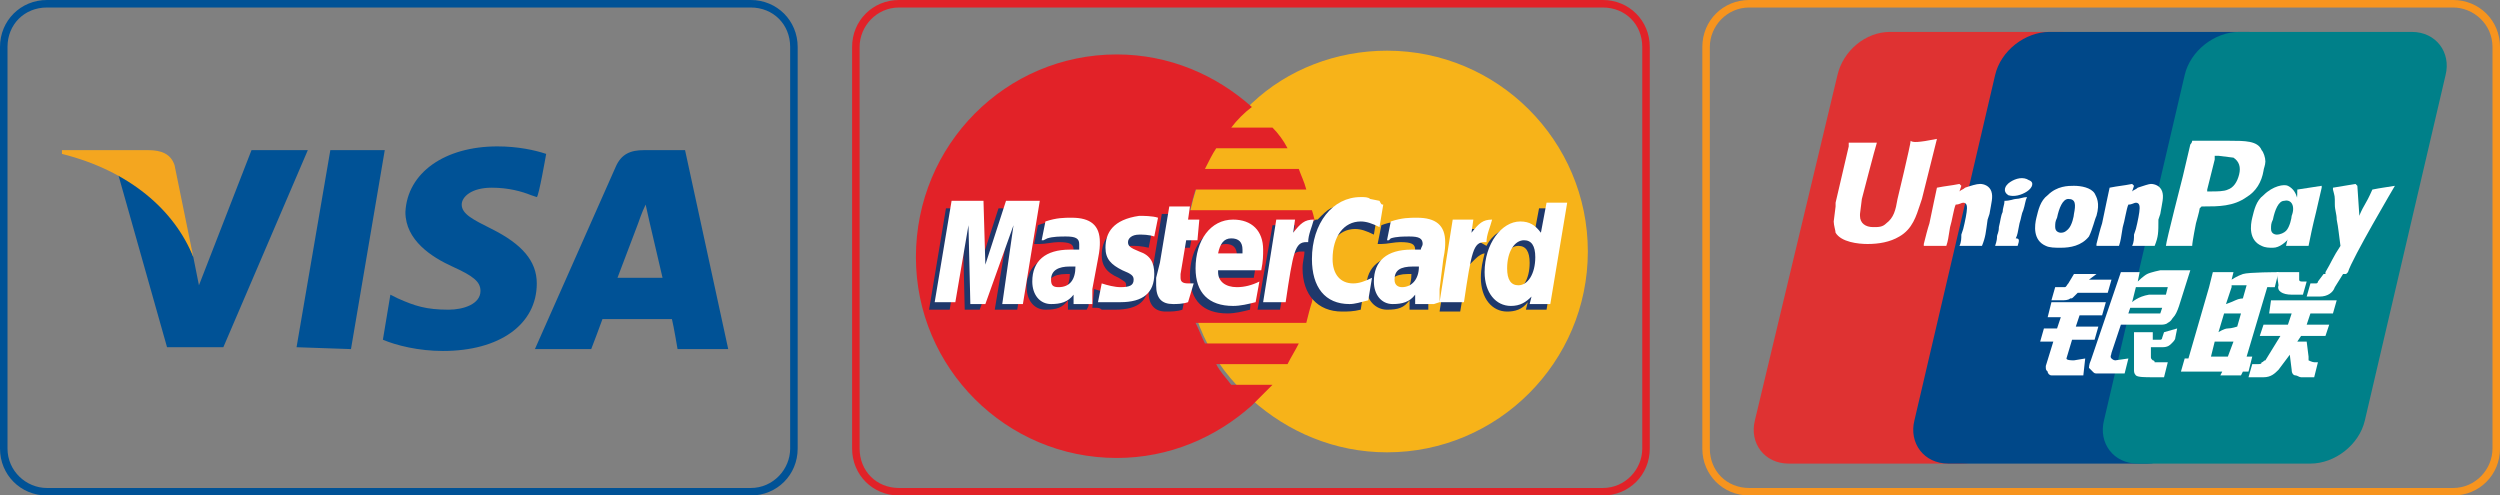
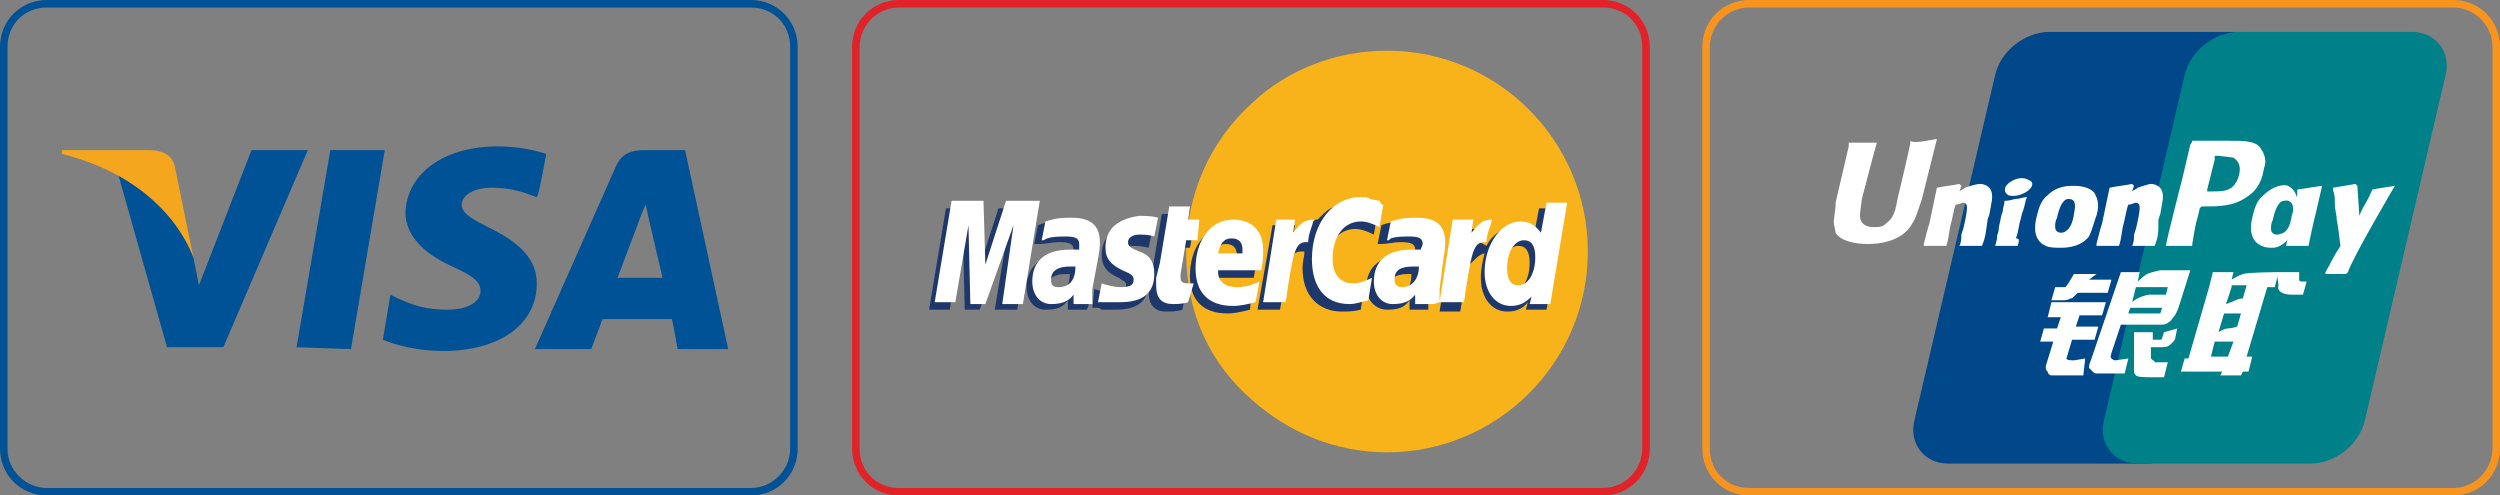
<svg xmlns="http://www.w3.org/2000/svg" version="1.1" id="Layer_1" x="0px" y="0px" viewBox="0 0 133.2 26.4" style="enable-background:new 0 0 133.2 26.4;" xml:space="preserve">
  <rect x="0" y="0" width="133.2" height="26.4" fill="#808080" stroke="none" />
  <style type="text/css">
	.st0{fill:#005296;}
	.st1{fill:#F4A61F;}
	.st2{fill:#E12228;}
	.st3{fill:#F7B319;}
	.st4{fill:#E22228;}
	.st5{fill:#1F386B;}
	.st6{fill:#FFFFFF;}
	.st7{fill:#F7941E;}
	.st8{fill:#DF3232;}
	.st9{fill:#004889;}
	.st10{fill:#008089;}
	.st11{fill-rule:evenodd;clip-rule:evenodd;fill:#FFFFFF;}
</style>
  <path class="st0" d="M40,0.4c1.2,0,2.1,0.9,2.1,2.1v21.4c0,1.1-0.9,2.1-2.1,2.1H2.5c-1.1,0-2.1-0.9-2.1-2.1V2.5  c0-1.2,0.9-2.1,2.1-2.1L40,0.4 M40,0H2.5C1.1,0,0,1.1,0,2.5v21.4c0,1.4,1.1,2.5,2.5,2.5H40c1.4,0,2.5-1.1,2.5-2.5V2.5  C42.5,1.1,41.4,0,40,0L40,0z" />
  <path class="st0" d="M15.8,18.5L17.6,8h2.9l-1.8,10.6 M29.1,8.2c-0.6-0.2-1.5-0.4-2.6-0.4c-2.8,0-4.8,1.4-4.9,3.5  c0,1.5,1.4,2.4,2.5,2.9s1.5,0.8,1.5,1.3c0,0.7-0.9,1-1.7,1c-1.2,0-1.8-0.2-2.7-0.6l-0.4-0.2l-0.4,2.4c0.7,0.3,1.9,0.6,3.2,0.6  c3,0,5-1.4,5-3.6c0-1.2-0.8-2.1-2.4-2.9c-1-0.5-1.6-0.8-1.6-1.3c0-0.4,0.5-0.9,1.6-0.9c0.9,0,1.6,0.2,2.1,0.4l0.3,0.1  C28.7,10.5,29.1,8.2,29.1,8.2z M36.5,8h-2.2c-0.7,0-1.2,0.2-1.5,0.9l-4.3,9.7h3c0,0,0.5-1.3,0.6-1.6h3.7c0.1,0.4,0.3,1.6,0.3,1.6  h2.7L36.5,8L36.5,8L36.5,8z M32.9,14.8l1.1-2.9c0,0,0.2-0.6,0.4-1l0.2,0.9l0.7,3C35.3,14.8,32.9,14.8,32.9,14.8z M13.4,8l-2.8,7.2  l-0.3-1.5c-0.5-1.7-2.2-3.5-4-4.4l2.6,9.2h3L16.4,8H13.4L13.4,8z" />
  <path class="st1" d="M7.9,8H3.3v0.2c3.6,0.9,6,3,7,5.5l-1-4.9C9.1,8.2,8.6,8,7.9,8L7.9,8z" />
  <path class="st2" d="M85.4,0.4c1.2,0,2.1,0.9,2.1,2.1v21.4c0,1.1-0.9,2.1-2.1,2.1H47.9c-1.2,0-2.1-0.9-2.1-2.1V2.5  c0-1.1,0.9-2.1,2.1-2.1L85.4,0.4 M85.4,0H47.9c-1.4,0-2.5,1.1-2.5,2.5v21.4c0,1.4,1.1,2.5,2.5,2.5h37.5c1.4,0,2.5-1.1,2.5-2.5V2.5  C87.9,1.1,86.8,0,85.4,0L85.4,0z" />
  <path class="st3" d="M66.7,21.3c1.9,1.7,4.4,2.8,7.2,2.8c5.9,0,10.7-4.8,10.7-10.7S79.8,2.7,73.9,2.7c-2.7,0-5.3,1-7.2,2.8  c-2.2,2-3.5,4.8-3.5,8S64.5,19.4,66.7,21.3L66.7,21.3L66.7,21.3z" />
-   <path class="st4" d="M70.1,12.3c0-0.4-0.1-0.8-0.2-1.1h-6.5c0.1-0.4,0.2-0.8,0.3-1.1h5.9c-0.1-0.4-0.3-0.8-0.4-1.1h-5  c0.2-0.4,0.4-0.8,0.6-1.1h3.8c-0.2-0.4-0.5-0.8-0.8-1.1h-2.2c0.3-0.4,0.7-0.8,1.1-1.1c-1.9-1.7-4.4-2.8-7.2-2.8  c-5.9,0-10.7,4.8-10.7,10.8c0,5.9,4.8,10.7,10.7,10.7c2.8,0,5.3-1.1,7.2-2.8c0.4-0.4,0.7-0.7,1.1-1.1h-2.2c-0.3-0.4-0.6-0.7-0.8-1.1  h3.8c0.2-0.4,0.4-0.7,0.6-1.1h-5c-0.2-0.4-0.3-0.7-0.5-1.1h5.9c0.1-0.4,0.2-0.8,0.3-1.1c0.1-0.4,0.1-0.8,0.2-1.1  c0-0.4,0.1-0.7,0.1-1.1S70.2,12.6,70.1,12.3L70.1,12.3z" />
  <path class="st5" d="M63,16.5c-0.3,0.1-0.6,0.1-0.9,0.1c-0.6,0-0.9-0.4-0.9-1c0-0.1,0-0.3,0-0.4l0.1-0.4l0.1-0.4l0.5-3H63l-0.1,0.7  h0.7l-0.2,1.1h-0.7L62.5,15c0,0.1,0,0.1,0,0.2c0,0.2,0.1,0.3,0.4,0.3c0.1,0,0.2,0,0.3,0L63,16.5L63,16.5z M66.6,16.5  c-0.4,0.1-0.8,0.2-1.2,0.2c-1.3,0-2-0.7-2-2c0-1.5,0.8-2.6,2-2.6c0.9,0,1.5,0.6,1.5,1.6c0,0.3,0,0.6-0.1,1.1h-2.3c0,0.1,0,0.1,0,0.1  c0,0.5,0.3,0.8,1,0.8c0.4,0,0.8-0.1,1.2-0.3L66.6,16.5L66.6,16.5z M65.9,13.8v-0.2c0-0.4-0.2-0.6-0.6-0.6s-0.6,0.3-0.7,0.8H65.9  L65.9,13.8L65.9,13.8z M54.2,16.5H53l0.7-4.2l-1.5,4.2h-0.8l-0.1-4.2l-0.7,4.2h-1.1l0.9-5.4h1.7v3.4l1.1-3.4H55 M57,14.6  c-0.1,0-0.1,0-0.2,0c-0.7,0-1,0.3-1,0.7c0,0.3,0.2,0.5,0.4,0.5C56.7,15.7,57,15.2,57,14.6L57,14.6z M57.9,16.5h-1V16  c-0.3,0.4-0.6,0.5-1.2,0.5c-0.6,0-1-0.5-1-1.2c0-0.2,0-0.4,0.1-0.6c0.2-0.7,0.9-1.1,1.9-1.1c0.1,0,0.3,0,0.5,0c0-0.1,0-0.2,0-0.3  c0-0.3-0.2-0.4-0.8-0.4c-0.3,0-0.7,0.1-1,0.1h-0.2h-0.1l0.2-1c0.5-0.2,0.9-0.2,1.3-0.2c1,0,1.5,0.5,1.5,1.3c0,0.2,0,0.4-0.1,0.9v1.8  v0.3v0.2L57.9,16.5L57.9,16.5L57.9,16.5L57.9,16.5z M72.2,12.2c0.3,0,0.6,0.1,1,0.3l0.2-1.2c-0.1-0.1-0.1-0.1-0.3-0.1L72.7,11  c-0.1,0-0.3-0.1-0.5-0.1c-0.6,0-0.9,0-1.3,0.2c-0.2,0.1-0.4,0.3-0.7,0.6h-0.1l-1.2,0.8L69,12h-1.2L67,16.5h1.2l0.4-2.4  c0,0,0.2-0.3,0.2-0.4c0.2-0.3,0.4-0.3,0.6-0.3h0.1c0,0.3-0.1,0.5-0.1,0.9c0,1.4,0.8,2.3,2.1,2.3c0.3,0,0.6,0,1-0.1l0.2-1.3  c-0.4,0.2-0.7,0.3-1,0.3c-0.7,0-1.1-0.5-1.1-1.3C70.7,13,71.3,12.2,72.2,12.2L72.2,12.2L72.2,12.2z M82,11.1l-0.3,1.6  c-0.3-0.4-0.6-0.6-1-0.6c-0.6,0-1.2,0.4-1.5,1l0,0l-0.7-0.4l0.1-0.5h-1.2l-0.7,4.4h1.1l0.4-2.4c0,0,0.3-0.3,0.4-0.4  c0.2-0.2,0.4-0.3,0.5-0.3c-0.1,0.4-0.2,0.8-0.2,1.3c0,1.1,0.6,1.8,1.4,1.8c0.4,0,0.8-0.1,1.1-0.5l-0.1,0.4h1.1l0.9-5.4H82L82,11.1z   M80.6,15.5c-0.4,0-0.6-0.3-0.6-0.9c0-0.9,0.4-1.5,0.9-1.5c0.4,0,0.6,0.3,0.6,0.9C81.5,14.9,81.1,15.5,80.6,15.5z M75.2,14.6  c-0.1,0-0.1,0-0.2,0c-0.7,0-1,0.3-1,0.7c0,0.3,0.2,0.5,0.4,0.5C75,15.7,75.2,15.2,75.2,14.6L75.2,14.6z M76.1,16.5h-1V16  c-0.3,0.4-0.6,0.5-1.2,0.5s-1.1-0.5-1.1-1.2c0-1.1,0.8-1.7,2-1.7c0.1,0,0.3,0,0.5,0c0-0.1,0.1-0.2,0.1-0.3c0-0.3-0.2-0.4-0.8-0.4  c-0.3,0-0.7,0.1-1,0.1h-0.1h-0.1l0.2-1c0.5-0.2,0.9-0.2,1.3-0.2c1,0,1.5,0.5,1.5,1.3c0,0.2,0,0.4-0.1,0.9l-0.2,1.6v0.3v0.2v0.1  L76.1,16.5L76.1,16.5L76.1,16.5z M60.3,13.1c0.2,0,0.5,0,0.9,0.1l0.2-1c-0.3,0-0.8-0.1-1-0.1c-1.3,0-1.7,0.7-1.7,1.5  c0,0.5,0.2,0.9,0.9,1.2C59.9,15,60,15,60,15.2c0,0.3-0.2,0.4-0.7,0.4c-0.3,0-0.7-0.1-1-0.2l-0.1,1l0,0h0.2c0.1,0,0.2,0,0.3,0.1  c0.3,0,0.5,0,0.7,0c1.3,0,1.8-0.5,1.8-1.5c0-0.6-0.3-1-0.9-1.2c-0.5-0.2-0.5-0.3-0.5-0.5C59.7,13.2,60,13.1,60.3,13.1L60.3,13.1z" />
  <path class="st6" d="M73.7,10.9l-0.2,1.2c-0.4-0.2-0.7-0.3-1-0.3c-0.9,0-1.5,0.8-1.5,2c0,0.8,0.4,1.3,1.1,1.3c0.3,0,0.6-0.1,1-0.3  L72.9,16c-0.4,0.1-0.7,0.2-1,0.2c-1.3,0-2-0.9-2-2.4c0-1.9,1.1-3.3,2.6-3.3c0.2,0,0.4,0,0.5,0.1l0.5,0.1  C73.6,10.9,73.6,10.9,73.7,10.9L73.7,10.9L73.7,10.9z M70,11.7L70,11.7c-0.5,0-0.7,0.2-1.1,0.7l0.1-0.7h-1l-0.7,4.4h1.2  c0.4-2.7,0.5-3.2,1.1-3.2h0.1C69.7,12.5,69.9,12.1,70,11.7C70,11.8,70,11.7,70,11.7z M63.3,16.1c-0.3,0.1-0.6,0.1-0.8,0.1  c-0.6,0-0.9-0.3-0.9-1c0-0.1,0-0.3,0-0.4l0.1-0.4l0.1-0.4l0.5-3h1.1l-0.1,0.7h0.6l-0.1,1.1h-0.6l-0.3,1.8c0,0.1,0,0.1,0,0.2  c0,0.2,0.1,0.3,0.4,0.3c0.1,0,0.2,0,0.3,0L63.3,16.1L63.3,16.1L63.3,16.1z M58.9,13.2c0,0.6,0.3,0.9,0.9,1.2  c0.5,0.2,0.6,0.3,0.6,0.5c0,0.3-0.2,0.4-0.7,0.4c-0.3,0-0.7-0.1-1-0.2l-0.2,1h0.1h0.2c0.1,0,0.2,0,0.3,0c0.3,0,0.5,0,0.6,0  c1.2,0,1.8-0.5,1.8-1.5c0-0.6-0.2-1-0.8-1.2c-0.5-0.2-0.6-0.3-0.6-0.5s0.2-0.4,0.6-0.4c0.2,0,0.5,0,0.8,0.1l0.2-1  c-0.3-0.1-0.8-0.1-1-0.1C59.3,11.7,58.9,12.4,58.9,13.2L58.9,13.2z M82.6,16.2h-1.1l0.1-0.4c-0.3,0.3-0.6,0.5-1.1,0.5  c-0.8,0-1.4-0.7-1.4-1.8c0-1.5,0.9-2.7,1.9-2.7c0.5,0,0.8,0.2,1.1,0.6l0.3-1.6h1.1L82.6,16.2L82.6,16.2L82.6,16.2z M80.9,15.2  c0.5,0,0.9-0.6,0.9-1.5c0-0.6-0.2-0.9-0.6-0.9c-0.5,0-0.9,0.6-0.9,1.5C80.3,14.9,80.5,15.2,80.9,15.2L80.9,15.2z M66.9,16.1  c-0.4,0.1-0.8,0.2-1.2,0.2c-1.3,0-2-0.7-2-2c0-1.5,0.8-2.6,2-2.6c1,0,1.6,0.6,1.6,1.6c0,0.3,0,0.6-0.1,1.1h-2.3c0,0.1,0,0.1,0,0.1  c0,0.5,0.4,0.8,1,0.8c0.4,0,0.8-0.1,1.2-0.3L66.9,16.1L66.9,16.1L66.9,16.1z M66.2,13.5v-0.2c0-0.4-0.2-0.6-0.6-0.6S65,13,64.9,13.5  H66.2L66.2,13.5z M54.5,16.2h-1.1L54,12l-1.5,4.2h-0.8L51.6,12l-0.7,4.1h-1.1l0.9-5.4h1.7l0.1,3.4l1.1-3.4h1.8 M57.3,14.2  c-0.1,0-0.2,0-0.3,0c-0.6,0-1,0.2-1,0.7c0,0.3,0.1,0.4,0.4,0.4C57,15.3,57.3,14.9,57.3,14.2L57.3,14.2L57.3,14.2z M58.2,16.2h-1  v-0.5c-0.3,0.4-0.7,0.5-1.2,0.5c-0.6,0-1-0.5-1-1.2c0-1.1,0.7-1.7,2-1.7c0.1,0,0.3,0,0.5,0c0-0.1,0-0.2,0-0.3c0-0.3-0.2-0.4-0.7-0.4  c-0.3,0-0.7,0-1,0.1l-0.2,0.1h-0.1l0.2-1c0.6-0.2,1-0.2,1.4-0.2c1,0,1.5,0.4,1.5,1.3c0,0.2,0,0.4-0.1,0.9l-0.3,1.6v0.3v0.2  L58.2,16.2L58.2,16.2L58.2,16.2z M75.6,14.2c-0.1,0-0.2,0-0.3,0c-0.7,0-1,0.2-1,0.7c0,0.3,0.2,0.4,0.4,0.4  C75.2,15.3,75.6,14.9,75.6,14.2L75.6,14.2L75.6,14.2z M76.4,16.2h-1v-0.5c-0.3,0.4-0.7,0.5-1.2,0.5c-0.6,0-1-0.5-1-1.2  c0-1.1,0.7-1.7,2-1.7c0.1,0,0.3,0,0.5,0c0-0.1,0.1-0.2,0.1-0.3c0-0.3-0.2-0.4-0.7-0.4c-0.3,0-0.7,0-1,0.1L74,12.8h-0.1l0.2-1  c0.6-0.2,1-0.2,1.4-0.2c1,0,1.5,0.4,1.5,1.3c0,0.2,0,0.4-0.1,0.9l-0.2,1.6v0.3v0.2v0.2L76.4,16.2L76.4,16.2L76.4,16.2z M79.5,11.7  L79.5,11.7c-0.5,0-0.7,0.2-1.1,0.7l0.1-0.7h-1.1l-0.7,4.4H78c0.4-2.7,0.5-3.2,1.1-3.2h0.1C79.2,12.5,79.4,12.1,79.5,11.7L79.5,11.7  L79.5,11.7L79.5,11.7z" />
  <path class="st7" d="M130.7,0.4c1.1,0,2.1,0.9,2.1,2.1v21.4c0,1.1-0.9,2.1-2.1,2.1H93.2c-1.2,0-2.1-0.9-2.1-2.1V2.5  c0-1.1,0.9-2.1,2.1-2.1L130.7,0.4 M130.7,0H93.2c-1.4,0-2.5,1.1-2.5,2.5v21.4c0,1.4,1.1,2.5,2.5,2.5h37.5c1.4,0,2.5-1.1,2.5-2.5V2.5  C133.2,1.1,132.1,0,130.7,0L130.7,0z" />
  <g>
-     <path class="st8" d="M100.7,1.7h9.2c1.3,0,2.1,1.1,1.8,2.3l-4.3,18.4c-0.3,1.3-1.6,2.3-2.9,2.3h-9.2c-1.3,0-2.1-1.1-1.8-2.3L97.9,4   C98.2,2.7,99.4,1.7,100.7,1.7" />
    <path class="st9" d="M109.2,1.7h10.6c1.3,0,0.7,1.1,0.4,2.3l-4.3,18.4c-0.3,1.3-0.2,2.3-1.5,2.3h-10.6c-1.3,0-2.1-1.1-1.8-2.3   L106.3,4C106.6,2.7,107.9,1.7,109.2,1.7" />
    <path class="st10" d="M119.3,1.7h9.2c1.3,0,2.1,1.1,1.8,2.3L126,22.4c-0.3,1.3-1.6,2.3-2.9,2.3h-9.2c-1.3,0-2.1-1.1-1.8-2.3   L116.4,4C116.7,2.7,118,1.7,119.3,1.7" />
    <path class="st11" d="M117.8,19h0.9l0.3-0.8h-1L117.8,19z M118.5,16.7l-0.3,1c0,0,0.3-0.2,0.5-0.2s0.5-0.1,0.5-0.1l0.2-0.7   L118.5,16.7L118.5,16.7z M118.9,15.3l-0.3,0.9c0,0,0.3-0.1,0.5-0.2s0.4-0.1,0.4-0.1l0.2-0.7h-0.8V15.3z M120.8,15.3l-1.1,3.7h0.3   l-0.2,0.8h-0.3l-0.1,0.2h-1.1l0.1-0.2h-2.2l0.2-0.7h0.2l1.1-3.8l0.2-0.8h1.1l-0.1,0.4c0,0,0.3-0.2,0.6-0.3c0.3-0.1,1.9-0.1,1.9-0.1   l-0.2,0.8C121.2,15.3,120.8,15.3,120.8,15.3z" />
    <path class="st6" d="M121.3,14.5h1.2v0.4c0,0.1,0.1,0.1,0.2,0.1h0.2l-0.2,0.7h-0.6c-0.5,0-0.8-0.2-0.7-0.5L121.3,14.5z" />
-     <path class="st6" d="M121.5,17.9h-1.1l0.2-0.6h1.3l0.2-0.6h-1.2L121,16h3.5l-0.2,0.7h-1.2l-0.2,0.6h1.2l-0.2,0.6h-1.3l-0.2,0.3h0.5   L123,19c0,0.1,0,0.1,0,0.2c0,0,0.2,0.1,0.3,0.1h0.2l-0.2,0.8h-0.4c-0.1,0-0.2,0-0.3,0c-0.1,0-0.2-0.1-0.3-0.1   c-0.1,0-0.2-0.1-0.2-0.3l-0.1-0.8l-0.6,0.8c-0.2,0.2-0.4,0.4-0.8,0.4h-0.8l0.2-0.7h0.3c0.1,0,0.2,0,0.2-0.1c0.1,0,0.1-0.1,0.2-0.1   L121.5,17.9z" />
    <path class="st6" d="M109.3,16.1h2.9l-0.2,0.7h-1.2l-0.2,0.6h1.2l-0.2,0.7h-1.2l-0.3,1c0,0.1,0.3,0.1,0.4,0.1l0.6-0.1L111,20h-1.4   c-0.1,0-0.2,0-0.3,0c-0.1,0-0.2-0.1-0.2-0.2c-0.1-0.1-0.1-0.1-0.1-0.3l0.4-1.3h-0.7l0.2-0.7h0.7l0.2-0.6h-0.7L109.3,16.1z" />
    <path class="st6" d="M111.3,14.9h1.2l-0.2,0.7h-1.6l-0.2,0.2c-0.1,0.1-0.1,0.1-0.2,0.1c-0.1,0.1-0.3,0.1-0.5,0.1h-0.5l0.2-0.7h0.2   c0.1,0,0.2,0,0.3,0c0.1,0,0.1-0.1,0.2-0.2l0.3-0.5h1.2L111.3,14.9z" />
    <path class="st11" d="M113.6,16.1c0,0,0.3-0.3,0.9-0.4c0.1,0,0.9,0,0.9,0l0.1-0.4h-1.7L113.6,16.1z M115.2,16.4h-1.7l-0.1,0.3h1.5   c0.2,0,0.2,0,0.2,0L115.2,16.4z M113,14.5h1l-0.1,0.5c0,0,0.3-0.3,0.5-0.4c0.2-0.1,0.7-0.2,0.7-0.2h1.6l-0.6,1.9   c-0.1,0.3-0.2,0.5-0.3,0.6c-0.1,0.1-0.1,0.2-0.3,0.3c-0.1,0.1-0.3,0.1-0.4,0.1s-0.3,0-0.5,0H113l-0.5,1.5c0,0.1-0.1,0.2,0,0.3   c0,0,0.1,0.1,0.2,0.1l0.7-0.1l-0.2,0.8h-0.8c-0.2,0-0.4,0-0.6,0s-0.2,0-0.3-0.1c-0.1-0.1-0.2-0.2-0.2-0.2s0-0.2,0.1-0.4L113,14.5z" />
    <path class="st6" d="M116,17.5l-0.1,0.5c0,0.1-0.1,0.2-0.2,0.3c-0.1,0.1-0.2,0.2-0.5,0.2h-0.6V19c0,0.1,0,0.1,0.1,0.2   c0,0,0.1,0,0.1,0.1h0.2h0.5l-0.2,0.8h-0.6c-0.4,0-0.8,0-0.9-0.1s-0.1-0.2-0.1-0.3v-2h1v0.4h0.2c0.1,0,0.1,0,0.2,0s0.1-0.1,0.1-0.1   l0.1-0.3L116,17.5L116,17.5z" />
    <path class="st6" d="M101.8,7.5c0,0.2-0.7,3.1-0.7,3.1c-0.1,0.6-0.2,1-0.6,1.3c-0.2,0.2-0.4,0.2-0.7,0.2c-0.4,0-0.7-0.2-0.7-0.6   v-0.1l0.1-0.8c0,0,0.7-2.7,0.8-3l0,0c-1.3,0-1.5,0-1.5,0v0.2l-0.7,3l0,0.2l-0.1,0.8c0,0.2,0.1,0.5,0.1,0.6c0.3,0.5,1.2,0.6,1.7,0.6   c0.6,0,1.2-0.1,1.7-0.4c0.7-0.4,0.9-1.1,1.1-1.7l0.1-0.3c0,0,0.7-2.8,0.8-3.2l0,0C102.2,7.6,101.9,7.6,101.8,7.5" />
    <path class="st6" d="M105.6,13.1c-0.5,0-0.6,0-1.2,0l0,0c0.1-0.2,0.1-0.4,0.1-0.6l0.1-0.3c0.1-0.4,0.2-0.9,0.2-1.1   c0-0.1,0-0.3-0.2-0.3c-0.1,0-0.2,0.1-0.4,0.1c-0.1,0.2-0.2,0.9-0.3,1.2c-0.1,0.6-0.1,0.7-0.2,1l0,0c-0.5,0-0.6,0-1.2,0V13   c0.1-0.4,0.2-0.8,0.3-1.1c0.2-1,0.3-1.4,0.4-1.9l0,0c0.5-0.1,0.7-0.1,1.2-0.2l0.1,0.1l-0.1,0.3c0.1-0.1,0.2-0.1,0.3-0.2   c0.3-0.1,0.6-0.2,0.8-0.2c0.2,0,0.5,0.1,0.6,0.4c0.1,0.3,0,0.6-0.1,1.2l-0.1,0.3C105.8,12.4,105.8,12.6,105.6,13.1L105.6,13.1z" />
    <path class="st6" d="M107.5,13.1c-0.3,0-0.5,0-0.6,0s-0.4,0-0.6,0l0,0l0,0c0.1-0.3,0.1-0.4,0.1-0.5s0.1-0.2,0.1-0.5   c0.1-0.4,0.1-0.6,0.2-0.8c0-0.2,0.1-0.4,0.1-0.6l0,0l0,0c0.3,0,0.5-0.1,0.6-0.1c0.2,0,0.4-0.1,0.6-0.1l0,0l0,0   c-0.1,0.2-0.1,0.4-0.2,0.7c-0.1,0.2-0.1,0.4-0.2,0.7c-0.1,0.5-0.1,0.6-0.2,0.8C107.6,12.7,107.6,12.8,107.5,13.1L107.5,13.1   L107.5,13.1z" />
    <path class="st6" d="M110.5,11.4c0,0.1-0.1,0.6-0.3,0.8c-0.1,0.1-0.2,0.2-0.4,0.2c0,0-0.3,0-0.3-0.3c0-0.2,0-0.3,0.1-0.5   c0.1-0.5,0.3-1,0.6-1C110.6,10.6,110.6,10.9,110.5,11.4 M111.7,11.5c0.2-0.7,0-1-0.1-1.2c-0.2-0.3-0.7-0.4-1.1-0.4   c-0.3,0-0.9,0-1.4,0.5c-0.4,0.3-0.5,0.8-0.6,1.2s-0.2,1.2,0.5,1.5c0.2,0.1,0.5,0.1,0.8,0.1c0.5,0,1.1-0.1,1.5-0.6   C111.5,12.2,111.6,11.7,111.7,11.5" />
    <path class="st6" d="M123,13.1c-0.6,0-0.7,0-1.2,0l0,0c0.1-0.5,0.3-1.1,0.4-1.6c0.2-0.7,0.2-1,0.2-1.4l0,0c0.6-0.1,0.7-0.1,1.3-0.2   V10c-0.1,0.4-0.2,0.9-0.3,1.3C123.2,12.1,123.1,12.6,123,13.1L123,13.1z" />
    <path class="st6" d="M122.1,11.5c0,0.1-0.1,0.6-0.3,0.8c-0.1,0.1-0.3,0.2-0.5,0.2c0,0-0.3,0-0.3-0.3c0-0.2,0-0.3,0.1-0.5   c0.1-0.5,0.3-1,0.6-1C122.1,10.6,122.3,11,122.1,11.5 M123.2,11.6c0.2-0.7-0.5-0.1-0.6-0.3c-0.2-0.4-0.1-1.1-0.7-1.4   c-0.2-0.1-0.8,0-1.3,0.5c-0.4,0.3-0.5,0.8-0.6,1.2s-0.2,1.2,0.5,1.5c0.2,0.1,0.4,0.1,0.6,0.1c0.7,0,1.3-1.1,1.7-1.6   C123.2,11.3,123.2,11.8,123.2,11.6" />
-     <path class="st6" d="M114.8,13.1c-0.5,0-0.6,0-1.2,0l0,0c0.1-0.2,0.1-0.4,0.1-0.6l0.1-0.3c0.1-0.4,0.2-0.9,0.2-1.1   c0-0.1,0-0.3-0.2-0.3c-0.1,0-0.2,0.1-0.4,0.1c-0.1,0.2-0.2,0.9-0.3,1.2c-0.1,0.6-0.1,0.7-0.2,1l0,0c-0.5,0-0.6,0-1.2,0V13   c0.1-0.4,0.2-0.8,0.3-1.1c0.2-1,0.3-1.4,0.4-1.9l0,0c0.5-0.1,0.7-0.1,1.2-0.2l0.1,0.1l-0.1,0.3c0.1-0.1,0.2-0.1,0.3-0.2   c0.3-0.1,0.6-0.2,0.7-0.2c0.2,0,0.5,0.1,0.6,0.4c0.1,0.3,0,0.6-0.1,1.2l-0.1,0.3C115,12.4,115,12.6,114.8,13.1L114.8,13.1z" />
+     <path class="st6" d="M114.8,13.1c-0.5,0-0.6,0-1.2,0l0,0c0.1-0.2,0.1-0.4,0.1-0.6l0.1-0.3c0.1-0.4,0.2-0.9,0.2-1.1   c0-0.1,0-0.3-0.2-0.3c-0.1,0-0.2,0.1-0.4,0.1c-0.1,0.2-0.2,0.9-0.3,1.2c-0.1,0.6-0.1,0.7-0.2,1l0,0c-0.5,0-0.6,0-1.2,0V13   c0.1-0.4,0.2-0.8,0.3-1.1c0.2-1,0.3-1.4,0.4-1.9l0,0c0.5-0.1,0.7-0.1,1.2-0.2l0.1,0.1l-0.1,0.3c0.1-0.1,0.2-0.1,0.3-0.2   c0.3-0.1,0.6-0.2,0.7-0.2c0.2,0,0.5,0.1,0.6,0.4c0.1,0.3,0,0.6-0.1,1.2l-0.1,0.3C115,12.4,115,12.6,114.8,13.1L114.8,13.1" />
    <path class="st6" d="M118.8,7.5h-0.4c-1,0-1.4,0-1.6,0c0,0.1-0.1,0.2-0.1,0.2l-0.4,1.7c0,0-0.9,3.5-0.9,3.7c0.9,0,1.2,0,1.4,0   c0-0.2,0.2-1.2,0.2-1.2s0.2-0.7,0.2-0.8l0.1-0.1h0.1c0.8,0,1.6,0,2.3-0.5c0.5-0.3,0.8-0.8,0.9-1.4c0-0.1,0.1-0.3,0.1-0.5   s-0.1-0.5-0.2-0.6C120.3,7.5,119.6,7.5,118.8,7.5 M119.3,9.3c-0.1,0.4-0.3,0.7-0.6,0.8c-0.2,0.1-0.6,0.1-0.9,0.1h-0.2v-0.1l0.4-1.6   V8.4V8.3h0.2l0.8,0.1C119.3,8.6,119.4,8.9,119.3,9.3" />
    <path class="st6" d="M127.6,9.9L127.6,9.9c-0.6,0.1-0.7,0.1-1.2,0.2l0,0l0,0l0,0c-0.4,0.9-0.4,0.7-0.7,1.4v-0.1l-0.1-1.5l-0.1-0.1   c-0.6,0.1-0.6,0.1-1.2,0.2l0,0c0,0,0,0,0,0.1l0,0c0.1,0.4,0.1,0.3,0.1,0.8c0,0.3,0.1,0.5,0.1,0.8c0.1,0.5,0.1,0.7,0.2,1.4   c-0.4,0.6-0.5,0.9-0.8,1.4v0.1c0.5,0,0.7,0,1.1,0l0.1-0.1C125.3,13.8,127.6,9.9,127.6,9.9" />
    <path class="st6" d="M108,10.2c0.3-0.2,0.4-0.5,0.1-0.6c-0.3-0.2-0.7-0.1-1,0.1c-0.3,0.2-0.4,0.5-0.1,0.7   C107.3,10.5,107.7,10.4,108,10.2" />
-     <path class="st6" d="M124.9,14.5l-0.5,0.8c-0.1,0.3-0.4,0.5-0.8,0.5h-0.7l0.2-0.7h0.1c0.1,0,0.1,0,0.2,0c0,0,0.1,0,0.1-0.1l0.3-0.4   h1.1V14.5z" />
  </g>
</svg>